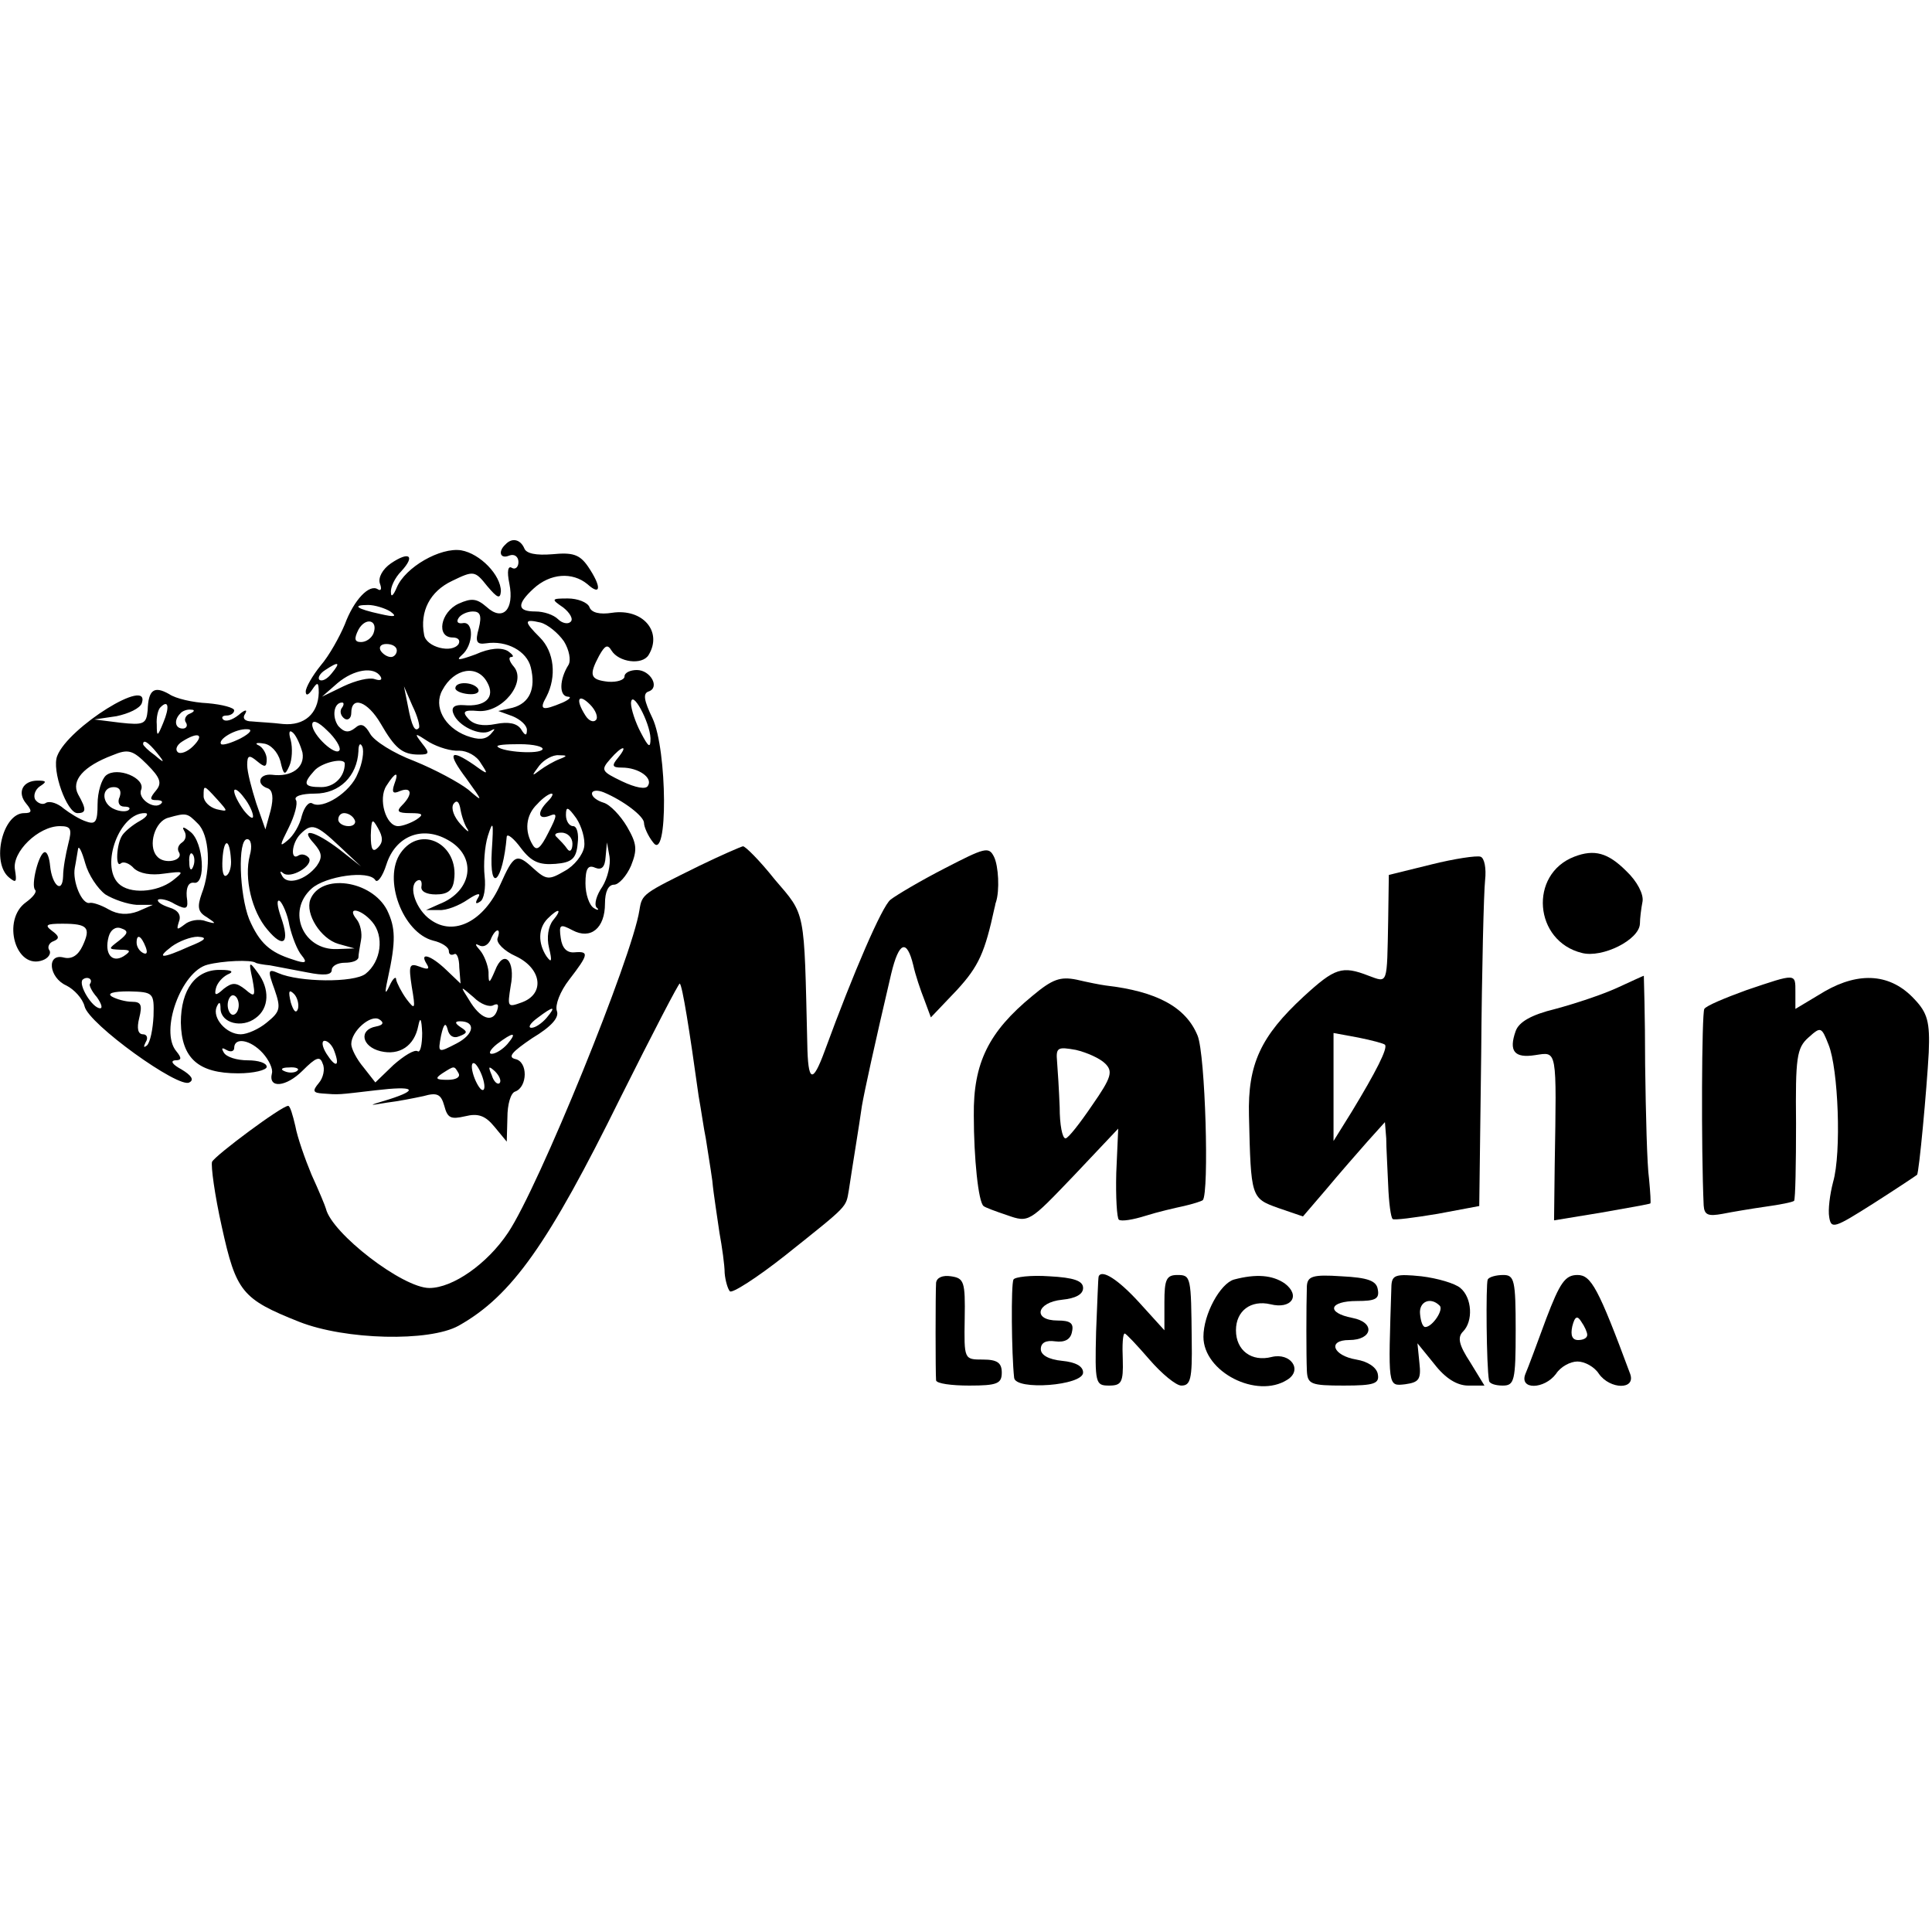
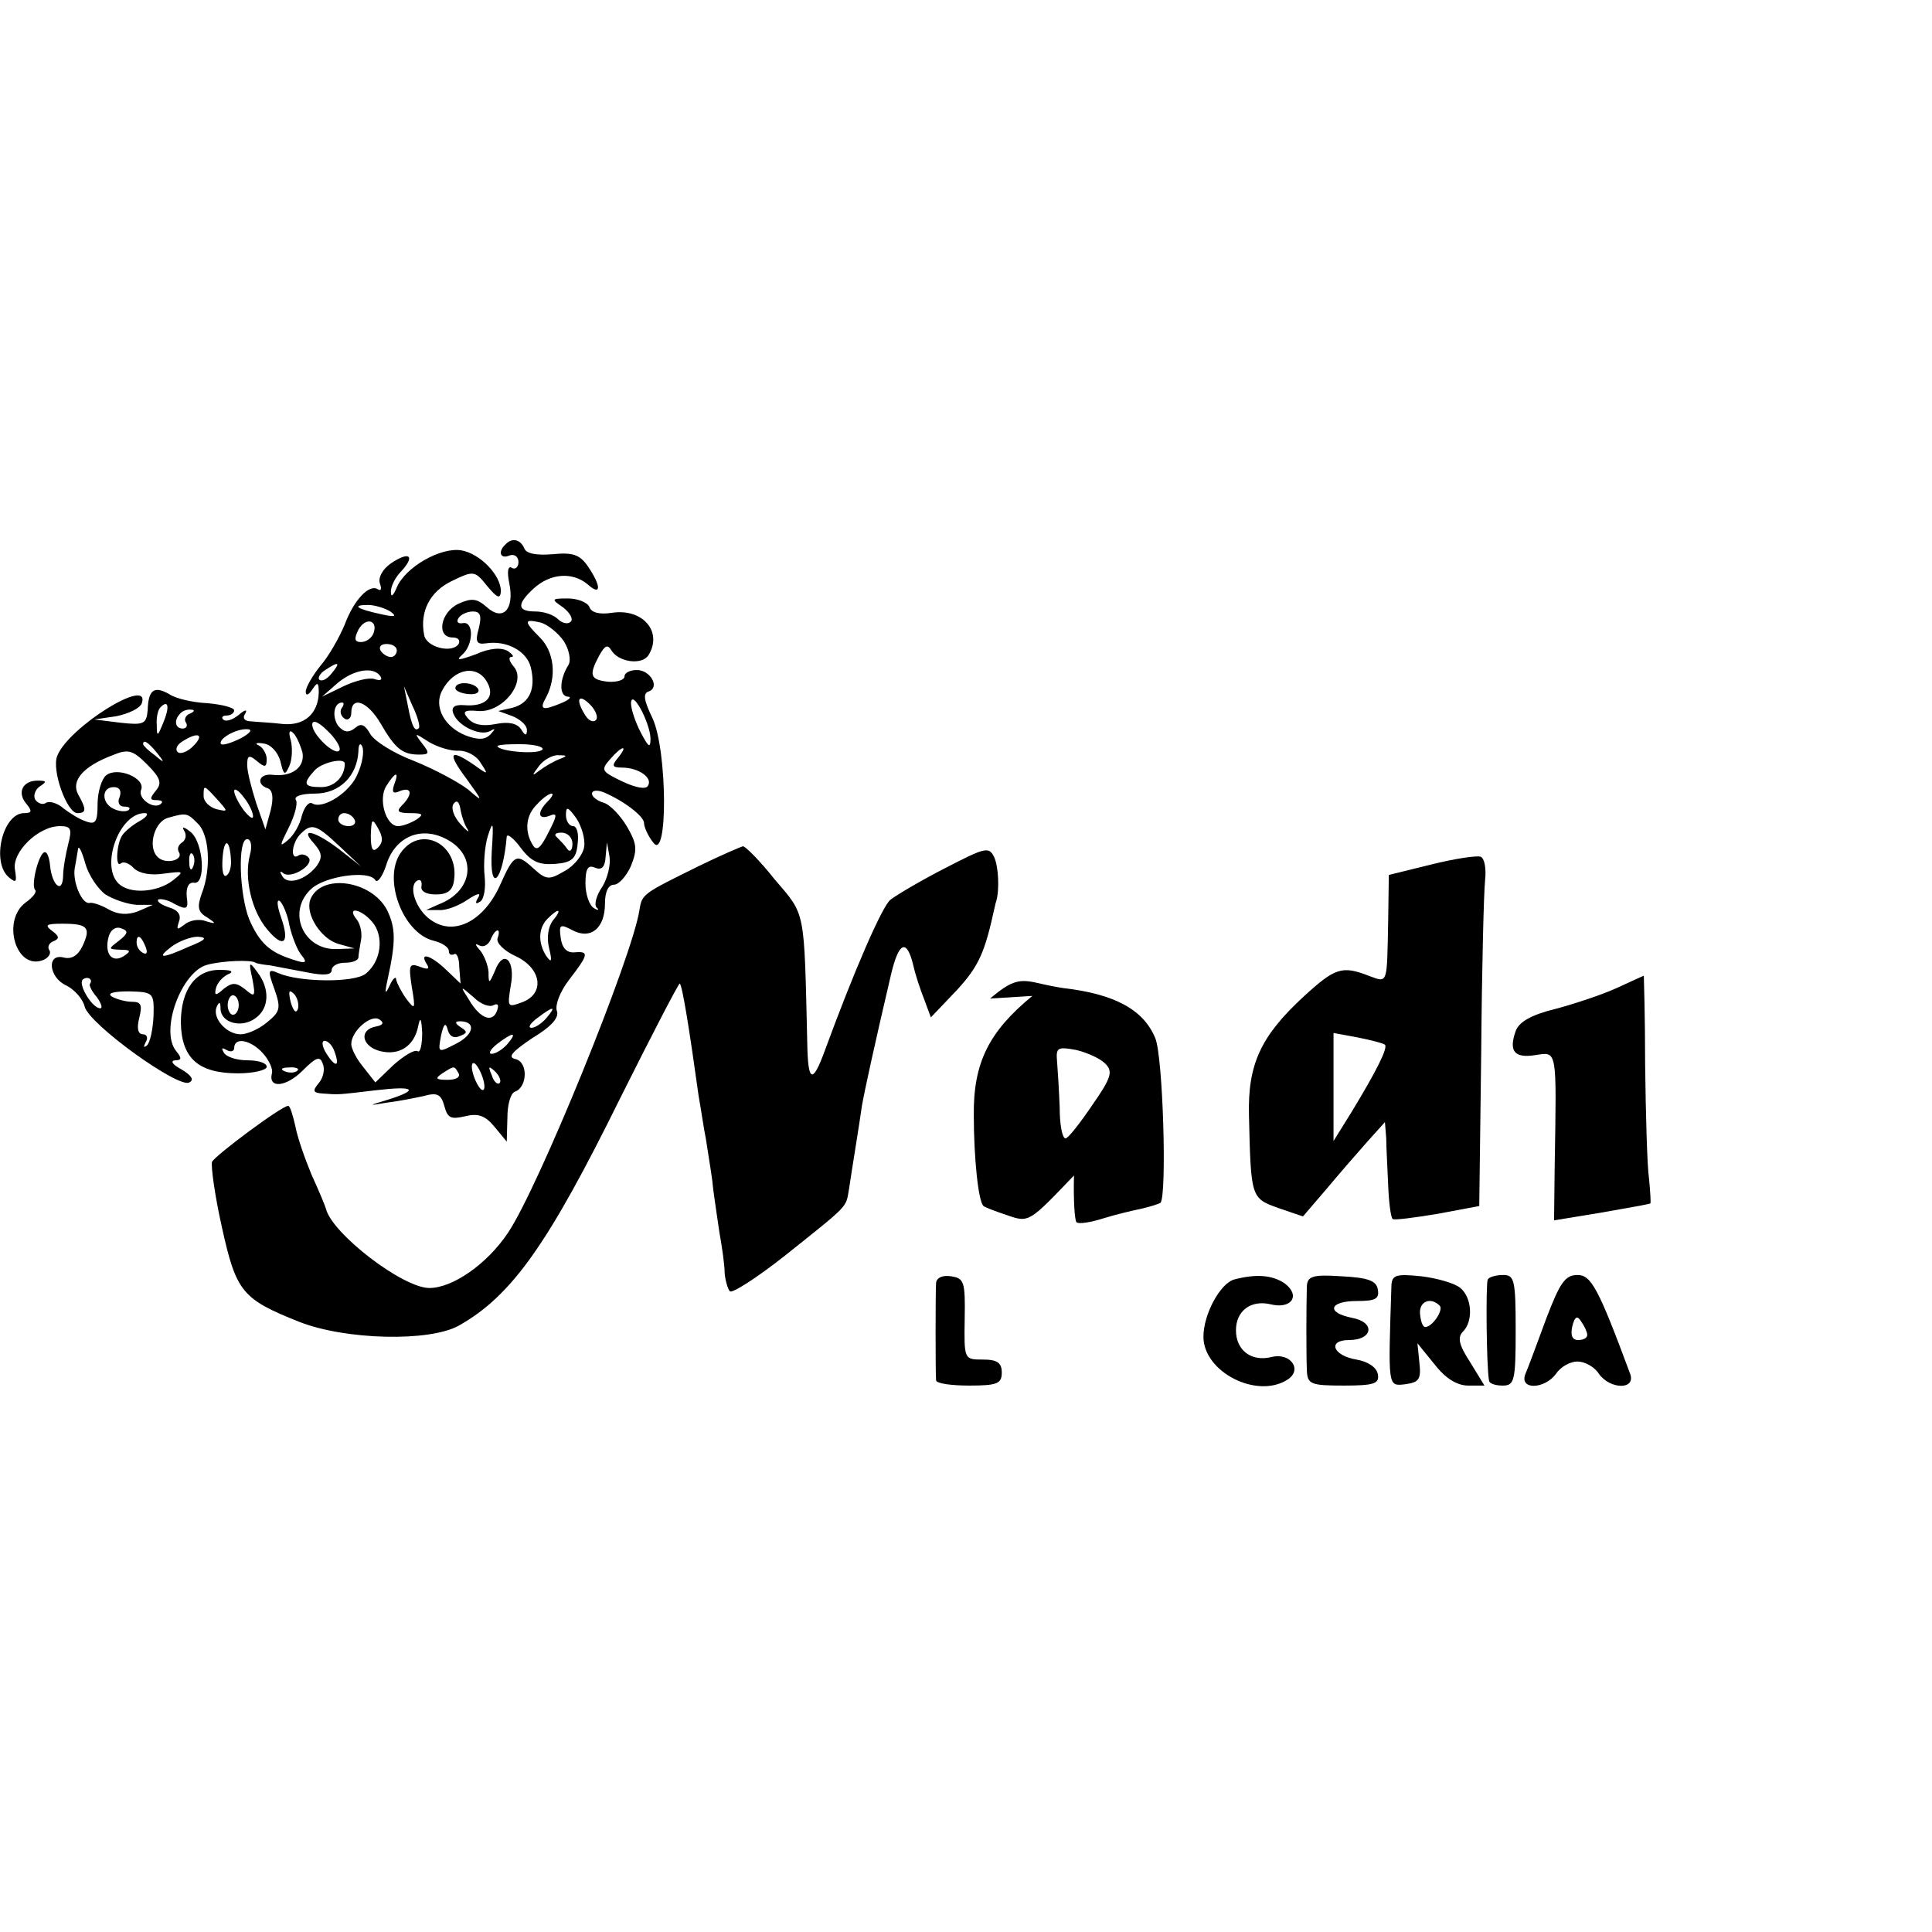
<svg xmlns="http://www.w3.org/2000/svg" version="1.0" width="297pt" height="297pt" viewBox="0 0 297 297" preserveAspectRatio="xMidYMid meet">
  <g transform="translate(0,297) scale(0.1,-0.1)" fill="#000000" stroke="none">
    <path d="M777 2133 c-12 -11 -8 -23 6 -17 8 3 14 -2 14 -10 0 -8 -5 -12 -10 -9 -6 4 -8 -5 -4 -24 8 -40 -10 -59 -35 -36 -15 13 -23 14 -43 5 -28 -13 -35 -52 -9 -52 8 0 12 -4 9 -10 -10 -15 -50 -5 -53 14 -7 36 9 67 43 83 33 16 35 16 54 -8 16 -19 20 -20 21 -8 0 25 -32 58 -61 63 -32 5 -86 -26 -99 -57 -5 -12 -9 -16 -9 -8 -1 8 6 23 16 33 22 24 12 31 -16 12 -13 -9 -20 -22 -17 -31 3 -8 2 -12 -3 -9 -13 9 -37 -16 -51 -54 -8 -19 -24 -48 -37 -63 -13 -16 -23 -34 -23 -40 0 -7 4 -6 10 3 8 12 10 12 10 -5 -1 -32 -22 -51 -55 -48 -16 2 -38 3 -48 4 -11 0 -15 5 -10 12 4 7 -1 6 -10 -2 -10 -8 -20 -11 -24 -7 -3 3 -1 6 5 6 7 0 12 4 12 8 0 4 -18 9 -41 11 -22 1 -49 7 -59 14 -23 13 -32 7 -33 -25 -2 -21 -6 -23 -42 -19 l-40 5 34 5 c19 4 36 12 39 20 14 42 -113 -37 -130 -81 -9 -22 15 -88 31 -88 14 0 14 6 1 29 -11 21 8 43 53 60 24 10 31 8 53 -14 21 -21 23 -29 14 -40 -10 -12 -10 -15 0 -15 8 0 11 -2 8 -5 -10 -11 -37 7 -31 21 7 18 -37 36 -54 22 -7 -6 -13 -26 -13 -44 0 -27 -3 -32 -17 -27 -10 3 -26 13 -35 20 -9 8 -21 12 -27 9 -5 -4 -13 -1 -17 5 -3 6 0 15 7 20 11 7 11 9 -3 9 -23 0 -32 -18 -18 -35 10 -12 9 -15 -3 -15 -33 0 -51 -76 -23 -99 11 -9 12 -7 9 12 -5 27 36 67 69 67 17 0 19 -4 13 -27 -4 -16 -8 -38 -8 -50 -1 -28 -17 -14 -20 16 -1 11 -4 21 -8 21 -9 0 -22 -51 -15 -58 3 -3 -3 -11 -14 -19 -38 -27 -16 -105 26 -89 8 3 13 10 10 15 -4 5 0 12 6 14 10 4 9 8 -2 16 -12 9 -9 11 16 11 39 0 44 -6 31 -34 -7 -15 -17 -21 -29 -18 -27 7 -23 -31 4 -43 12 -6 25 -20 28 -32 6 -27 145 -127 161 -117 8 4 3 11 -12 20 -13 7 -18 13 -10 14 10 0 11 3 2 14 -26 31 8 123 48 133 23 6 67 8 74 3 1 -1 11 -3 22 -4 11 -2 37 -7 58 -11 25 -5 37 -4 37 4 0 6 9 11 20 11 11 0 20 3 21 8 0 4 2 16 4 27 2 10 -1 25 -7 32 -16 20 7 16 24 -4 19 -22 14 -61 -10 -80 -18 -14 -102 -13 -134 1 -16 7 -17 5 -6 -25 10 -29 9 -34 -12 -51 -12 -10 -30 -18 -40 -18 -22 0 -44 25 -37 42 4 9 6 8 6 -3 1 -22 33 -30 54 -14 21 15 22 45 3 70 -13 18 -14 17 -8 -10 5 -27 4 -29 -11 -16 -14 11 -20 11 -33 1 -12 -11 -15 -11 -12 1 2 8 10 17 18 21 10 4 7 7 -11 7 -38 1 -61 -30 -61 -81 1 -55 27 -78 88 -78 24 0 44 5 44 10 0 6 -13 10 -29 10 -17 0 -33 5 -37 12 -4 7 -3 8 4 4 7 -4 12 -2 12 3 0 17 25 13 44 -8 9 -10 16 -24 14 -31 -6 -24 22 -21 47 4 21 21 27 23 31 11 4 -8 1 -22 -6 -30 -10 -12 -9 -15 6 -16 26 -2 22 -2 82 5 59 7 67 1 20 -14 -33 -10 -33 -10 -3 -5 17 2 42 7 56 10 21 6 27 3 32 -15 5 -19 10 -21 32 -16 20 5 31 1 45 -16 l19 -23 1 37 c0 20 5 38 12 40 19 7 20 46 0 50 -12 3 -5 11 26 32 30 18 42 32 38 42 -3 9 5 30 19 48 30 39 31 44 8 42 -12 -1 -19 7 -21 22 -3 21 -1 22 18 12 28 -15 50 3 50 41 0 18 5 29 14 29 7 0 19 13 26 29 10 25 9 34 -6 60 -10 17 -26 34 -36 37 -10 3 -18 9 -18 14 0 5 8 6 18 2 31 -13 62 -37 62 -47 0 -6 6 -20 14 -30 23 -32 22 142 -1 191 -13 27 -15 38 -6 41 18 6 3 33 -18 33 -10 0 -19 -4 -19 -10 0 -5 -11 -9 -25 -8 -28 3 -30 10 -14 40 9 16 13 18 19 8 11 -18 47 -23 57 -7 22 36 -9 72 -56 65 -19 -3 -32 0 -35 9 -3 7 -18 13 -33 13 -26 0 -26 -1 -7 -14 10 -8 16 -18 11 -22 -4 -4 -13 -2 -19 4 -7 7 -22 12 -35 12 -28 0 -29 11 -3 35 26 24 60 26 83 7 21 -19 22 -4 1 27 -13 19 -24 22 -55 19 -25 -2 -40 1 -43 9 -6 14 -19 17 -29 6z m-177 -103 c11 -8 7 -9 -15 -4 -37 8 -45 14 -19 14 10 0 26 -5 34 -10z m136 -26 c-6 -21 -3 -25 11 -23 32 5 63 -12 69 -37 8 -33 -2 -55 -28 -62 l-22 -5 22 -8 c12 -5 22 -14 22 -21 0 -10 -3 -9 -9 1 -6 9 -19 12 -39 8 -20 -4 -34 -1 -42 8 -10 11 -7 14 15 12 37 -3 75 44 55 68 -7 8 -9 15 -4 15 5 0 2 4 -5 9 -10 6 -28 5 -50 -5 -25 -9 -31 -10 -21 -1 18 15 19 53 1 49 -7 -1 -10 2 -6 8 3 5 13 10 22 10 11 0 14 -6 9 -26z m-162 -8 c-3 -7 -11 -13 -19 -13 -10 0 -11 5 -4 19 11 20 31 15 23 -6z m293 -12 c8 -13 11 -29 7 -36 -14 -22 -15 -48 -1 -49 6 0 3 -4 -8 -9 -31 -13 -37 -12 -25 9 16 31 12 69 -10 91 -25 25 -25 29 1 23 11 -3 27 -16 36 -29z m-257 -14 c0 -5 -4 -10 -9 -10 -6 0 -13 5 -16 10 -3 6 1 10 9 10 9 0 16 -4 16 -10z m-100 -35 c-7 -9 -15 -13 -19 -10 -3 3 1 10 9 15 21 14 24 12 10 -5z m75 -5 c3 -5 0 -7 -9 -4 -8 3 -29 -2 -48 -11 l-33 -16 24 21 c25 21 56 26 66 10z m164 -9 c13 -23 -3 -38 -36 -35 -14 1 -20 -3 -16 -13 7 -19 41 -35 56 -27 9 5 9 4 1 -5 -8 -8 -18 -9 -37 -2 -34 13 -51 45 -37 70 18 34 54 40 69 12z m-105 -70 c-6 -7 -11 2 -17 34 l-6 30 13 -30 c8 -16 12 -32 10 -34z m272 12 c-4 -4 -11 -1 -16 7 -16 25 -11 35 7 17 9 -9 13 -20 9 -24z m84 -28 c0 -16 -3 -14 -15 9 -8 15 -15 36 -15 45 1 23 29 -29 30 -54z m-749 24 c-9 -22 -10 -22 -10 -3 -1 11 2 24 6 27 12 12 14 0 4 -24z m274 22 c-3 -5 -1 -12 5 -16 5 -3 10 1 10 9 0 27 25 18 45 -16 22 -38 33 -48 59 -48 16 0 17 2 5 17 -13 17 -12 17 11 2 14 -8 34 -14 46 -13 12 0 27 -8 33 -19 12 -18 12 -19 -10 -3 -38 26 -42 19 -12 -21 26 -36 26 -37 3 -17 -14 11 -51 31 -83 44 -32 12 -62 31 -68 42 -8 14 -14 17 -23 9 -10 -8 -17 -7 -26 3 -10 14 -7 36 6 36 3 0 3 -4 -1 -9z m-233 -8 c-6 -2 -10 -9 -6 -14 3 -5 0 -9 -5 -9 -12 0 -14 13 -4 23 3 4 11 7 17 6 6 0 5 -3 -2 -6z m230 -56 c-5 -11 -42 23 -42 39 0 8 9 5 23 -9 13 -12 21 -26 19 -30z m-152 18 c-14 -7 -27 -11 -30 -9 -6 7 22 24 40 23 9 0 5 -6 -10 -14z m95 -22 c4 -23 -17 -38 -47 -34 -20 2 -25 -15 -6 -21 7 -3 9 -14 4 -34 l-8 -29 -14 40 c-7 22 -14 48 -14 59 0 15 3 16 15 6 12 -10 15 -10 15 3 0 8 -6 18 -12 21 -7 3 -4 5 7 3 11 -1 22 -13 26 -27 5 -22 7 -23 14 -7 4 9 5 27 2 39 -4 13 -2 17 4 11 5 -5 11 -19 14 -30z m-168 10 c-9 -9 -20 -13 -24 -9 -4 4 -1 11 7 16 25 16 35 11 17 -7z m-56 -10 c13 -16 12 -17 -3 -4 -10 7 -18 15 -18 17 0 8 8 3 21 -13z m309 -32 c-11 -29 -54 -56 -70 -46 -5 3 -12 -5 -16 -19 -3 -14 -13 -31 -22 -38 -13 -11 -12 -8 2 20 9 18 14 37 11 42 -4 6 9 10 29 10 38 0 65 27 67 65 0 11 3 14 6 7 3 -7 0 -26 -7 -41z m284 37 c-5 -8 -61 -4 -69 4 -3 3 13 4 34 4 22 0 37 -4 35 -8z m116 -13 c-10 -12 -9 -15 6 -15 26 0 48 -16 40 -28 -3 -6 -19 -3 -40 7 -31 15 -33 17 -18 34 18 21 29 23 12 2z m-90 -2 c-8 -3 -22 -11 -30 -17 -13 -10 -13 -9 -1 7 7 9 21 17 30 16 13 0 14 -1 1 -6z m-330 -7 c0 -20 -16 -36 -36 -36 -27 0 -29 5 -11 25 11 13 47 21 47 11z m76 -32 c-4 -12 -2 -15 9 -10 18 7 20 -5 3 -22 -9 -9 -7 -12 13 -12 19 0 21 -2 9 -10 -8 -5 -21 -10 -28 -10 -19 0 -31 42 -18 62 14 22 20 23 12 2z m-422 -19 c-4 -8 -1 -15 7 -15 7 0 10 -2 7 -5 -3 -3 -13 -3 -22 1 -20 8 -21 34 -1 34 9 0 12 -6 9 -15z m150 -4 c17 -19 17 -19 -1 -15 -11 3 -20 12 -20 20 0 18 0 18 21 -5z m55 -26 c0 -5 -6 -1 -14 9 -8 11 -15 24 -15 30 0 5 7 1 15 -10 8 -10 14 -23 14 -29z m453 23 c-17 -17 -15 -29 3 -22 12 5 12 1 -2 -26 -12 -24 -18 -29 -24 -19 -13 21 -11 46 7 63 8 9 18 16 22 16 3 0 1 -5 -6 -12z m-123 -43 c3 -6 -2 -2 -11 8 -10 11 -15 24 -11 31 5 7 9 4 11 -9 2 -11 7 -25 11 -30z m179 -27 c-2 -12 -15 -29 -30 -37 -24 -14 -28 -14 -48 4 -26 24 -30 22 -51 -25 -25 -56 -71 -80 -107 -54 -22 15 -35 51 -21 60 5 3 8 0 7 -8 -2 -8 7 -13 22 -13 18 0 26 6 28 22 8 55 -51 86 -82 42 -28 -40 3 -123 50 -135 13 -3 24 -10 24 -16 0 -5 3 -7 8 -5 4 3 8 -6 8 -20 l2 -25 -22 21 c-24 23 -42 28 -30 9 5 -8 2 -9 -11 -4 -16 6 -17 2 -12 -31 6 -35 5 -36 -8 -19 -8 11 -15 25 -16 30 0 6 -5 2 -10 -9 -7 -15 -8 -13 -3 10 13 59 12 79 -1 106 -24 46 -102 57 -118 16 -8 -22 16 -60 43 -68 l25 -7 -27 -1 c-52 -2 -78 58 -39 93 21 19 88 29 98 13 3 -5 11 5 17 24 14 44 55 60 94 38 46 -25 39 -79 -13 -99 l-20 -9 20 0 c11 -1 31 7 44 16 15 10 21 11 16 3 -5 -8 -4 -11 3 -6 6 3 9 21 7 39 -2 18 0 46 5 62 8 25 9 22 6 -23 -4 -68 17 -48 23 22 1 5 11 -3 22 -18 16 -21 28 -26 53 -24 25 2 32 8 34 31 2 15 -1 27 -7 27 -6 0 -11 8 -11 17 0 14 3 13 16 -5 8 -12 14 -32 12 -44z m-683 40 c-11 -6 -23 -16 -27 -22 -9 -13 -11 -52 -2 -43 4 3 13 0 20 -8 9 -8 26 -11 46 -8 31 4 32 4 13 -11 -24 -18 -66 -21 -83 -4 -28 28 2 109 41 108 6 0 3 -6 -8 -12z m89 -4 c18 -17 21 -70 6 -108 -7 -20 -6 -28 8 -36 15 -10 15 -11 -2 -6 -10 4 -25 1 -32 -5 -12 -9 -13 -9 -9 4 4 10 -1 18 -15 22 -12 4 -19 9 -17 12 3 2 15 0 26 -7 18 -9 21 -8 18 12 -1 14 3 22 11 21 19 -4 15 62 -5 78 -10 8 -14 9 -10 2 4 -6 3 -14 -3 -18 -6 -4 -8 -10 -5 -15 8 -13 -23 -20 -34 -6 -14 16 -3 54 18 59 28 8 29 7 45 -9z m241 6 c3 -5 -1 -10 -9 -10 -9 0 -16 5 -16 10 0 6 4 10 9 10 6 0 13 -4 16 -10z m36 -43 c-8 -8 -11 -3 -11 19 1 25 2 27 11 11 8 -14 8 -22 0 -30z m-59 2 l33 -31 -33 26 c-38 29 -63 35 -39 9 12 -14 13 -21 4 -34 -17 -22 -45 -30 -53 -16 -4 7 -4 9 1 5 11 -10 47 11 40 23 -4 5 -11 7 -16 4 -13 -9 -11 19 3 33 17 17 24 15 60 -19z m358 4 c0 -10 -4 -14 -8 -8 -4 6 -11 13 -16 18 -5 4 -2 7 7 7 10 0 17 -8 17 -17z m-525 -24 c1 -11 -2 -22 -7 -25 -5 -3 -7 8 -6 25 2 33 11 33 13 0z m29 6 c-9 -35 3 -86 27 -114 25 -30 35 -21 21 19 -6 17 -7 28 -2 25 4 -3 12 -20 15 -38 4 -17 12 -38 19 -46 9 -11 6 -13 -14 -6 -35 11 -51 25 -67 62 -15 38 -18 123 -3 123 6 0 8 -11 4 -25z m-222 -60 c13 -8 34 -15 48 -16 l25 0 -23 -10 c-16 -6 -31 -5 -45 3 -12 7 -25 11 -29 10 -12 -3 -27 33 -23 54 2 10 4 24 5 29 1 6 6 -4 11 -22 5 -18 19 -39 31 -48z m764 12 c-9 -13 -13 -27 -9 -32 5 -4 2 -5 -4 -1 -7 4 -13 21 -13 38 0 23 4 29 15 24 10 -4 15 1 16 17 l2 22 4 -22 c2 -12 -3 -33 -11 -46z m-629 31 c-3 -8 -6 -5 -6 6 -1 11 2 17 5 13 3 -3 4 -12 1 -19z m553 -83 c-7 -9 -10 -26 -6 -42 5 -21 4 -24 -4 -13 -13 20 -13 43 2 58 17 17 23 15 8 -3z m-667 -31 c-17 -13 -17 -13 2 -14 16 0 17 -2 5 -10 -18 -11 -30 4 -23 30 3 11 11 16 19 13 12 -4 11 -8 -3 -19z m582 4 c-3 -7 10 -20 28 -28 40 -19 45 -58 9 -71 -22 -8 -22 -7 -17 25 8 40 -11 58 -24 24 -9 -21 -10 -21 -10 -2 -1 11 -7 26 -13 33 -8 9 -8 11 -2 8 7 -4 14 0 18 8 7 18 17 20 11 3z m-541 -14 c3 -8 2 -12 -4 -9 -6 3 -10 10 -10 16 0 14 7 11 14 -7z m67 1 c-42 -19 -52 -19 -27 0 11 8 29 15 40 15 16 -1 12 -5 -13 -15z m-153 -58 c-1 -2 3 -11 11 -20 7 -10 9 -17 5 -17 -12 0 -34 36 -27 44 7 6 17 1 11 -7z m98 -49 c-1 -20 -5 -40 -10 -45 -5 -4 -6 -3 -2 5 4 6 2 12 -4 12 -8 0 -10 9 -6 25 5 20 3 25 -11 25 -10 0 -24 4 -31 8 -8 5 2 8 26 8 38 -1 39 -2 38 -38z m222 11 c-3 -8 -7 -3 -11 10 -4 17 -3 21 5 13 5 -5 8 -16 6 -23z m301 6 c7 3 8 0 5 -9 -7 -19 -26 -12 -43 17 -14 22 -14 22 7 4 11 -11 25 -16 31 -12z m-392 0 c0 -8 -4 -15 -9 -15 -4 0 -8 7 -8 15 0 8 4 15 8 15 5 0 9 -7 9 -15z m473 -20 c-7 -8 -17 -15 -23 -15 -6 0 -2 7 9 15 25 19 30 19 14 0z m-262 -13 c-27 -5 -22 -31 7 -38 29 -7 52 8 58 39 3 15 5 11 6 -11 0 -18 -3 -31 -7 -28 -5 3 -21 -7 -37 -21 l-28 -27 -18 23 c-11 13 -19 29 -19 36 0 20 30 46 43 38 8 -5 6 -9 -5 -11z m128 -15 c13 5 13 7 2 14 -9 6 -9 9 -1 9 25 0 22 -20 -5 -34 -29 -15 -29 -15 -24 12 4 18 7 21 10 10 2 -10 9 -15 18 -11z m74 -12 c-7 -8 -18 -15 -24 -15 -6 0 -2 7 8 15 25 19 32 19 16 0z m-266 -11 c9 -24 2 -26 -12 -4 -7 11 -8 20 -3 20 5 0 12 -7 15 -16z m229 -44 c3 -11 2 -18 -3 -15 -4 3 -10 14 -13 25 -3 11 -2 18 3 15 4 -3 10 -14 13 -25z m-286 14 c-3 -3 -12 -4 -19 -1 -8 3 -5 6 6 6 11 1 17 -2 13 -5z m248 -4 c3 -6 -4 -10 -17 -10 -18 0 -20 2 -8 10 19 12 18 12 25 0z m63 -15 c-3 -3 -9 2 -12 12 -6 14 -5 15 5 6 7 -7 10 -15 7 -18z" />
    <path d="M700 1912 c0 -4 9 -8 20 -9 11 -1 18 2 15 8 -7 11 -35 12 -35 1z" />
    <path d="M1075 1639 c-87 -43 -88 -43 -92 -68 -11 -72 -155 -426 -202 -496 -32 -48 -85 -85 -121 -85 -41 0 -150 84 -159 122 -1 4 -11 28 -22 52 -10 24 -22 58 -25 75 -4 17 -8 31 -11 31 -10 0 -112 -76 -117 -86 -2 -6 4 -51 15 -100 22 -100 31 -111 119 -146 71 -28 200 -31 245 -6 82 46 138 126 249 351 49 98 90 177 91 175 4 -3 15 -72 29 -173 4 -22 8 -51 11 -65 2 -14 7 -43 10 -65 2 -22 8 -58 11 -80 4 -22 8 -50 8 -62 1 -12 5 -25 8 -28 3 -4 42 21 85 55 99 79 93 73 98 101 5 34 16 100 20 129 4 23 19 92 45 203 12 50 24 54 34 13 3 -14 11 -38 17 -53 l10 -27 40 42 c34 37 43 58 58 127 1 3 1 6 2 8 6 18 4 56 -3 70 -8 16 -14 14 -76 -18 -37 -19 -74 -41 -83 -48 -13 -10 -57 -112 -101 -232 -19 -52 -26 -49 -27 11 -5 208 -2 196 -50 252 -23 29 -46 52 -49 51 -4 -1 -34 -14 -67 -30z" />
    <path d="M2200 1641 l-65 -16 -1 -70 c-2 -100 0 -96 -30 -85 -41 16 -52 12 -100 -32 -66 -61 -86 -104 -84 -183 3 -126 3 -127 45 -142 l38 -13 36 42 c20 24 48 56 63 73 l27 30 2 -25 c0 -14 2 -46 3 -72 1 -26 4 -50 7 -52 2 -2 33 2 69 8 l64 12 3 234 c1 129 4 249 6 267 2 18 -1 34 -7 36 -6 2 -40 -3 -76 -12z m-71 -277 c5 -5 -14 -42 -51 -103 l-28 -45 0 83 0 83 38 -7 c20 -4 39 -9 41 -11z" />
-     <path d="M2420 1653 c-70 -27 -62 -130 12 -148 31 -8 88 20 89 45 0 8 2 24 4 34 2 11 -8 31 -25 47 -28 28 -49 34 -80 22z" />
-     <path d="M1587 1439 c-67 -55 -91 -103 -90 -184 0 -65 7 -133 15 -139 2 -2 18 -8 36 -14 34 -12 34 -11 103 61 l68 72 -3 -68 c-1 -37 1 -70 4 -72 4 -3 22 0 41 6 19 6 45 12 59 15 13 3 26 7 29 9 10 11 4 224 -8 253 -18 44 -63 68 -141 77 -8 1 -28 5 -45 9 -25 5 -37 1 -68 -25z m112 -104 c12 -12 10 -21 -20 -64 -19 -28 -37 -51 -41 -51 -5 0 -9 21 -9 48 -1 26 -3 58 -4 70 -2 22 1 23 29 18 17 -4 37 -13 45 -21z" />
+     <path d="M1587 1439 c-67 -55 -91 -103 -90 -184 0 -65 7 -133 15 -139 2 -2 18 -8 36 -14 34 -12 34 -11 103 61 c-1 -37 1 -70 4 -72 4 -3 22 0 41 6 19 6 45 12 59 15 13 3 26 7 29 9 10 11 4 224 -8 253 -18 44 -63 68 -141 77 -8 1 -28 5 -45 9 -25 5 -37 1 -68 -25z m112 -104 c12 -12 10 -21 -20 -64 -19 -28 -37 -51 -41 -51 -5 0 -9 21 -9 48 -1 26 -3 58 -4 70 -2 22 1 23 29 18 17 -4 37 -13 45 -21z" />
    <path d="M2485 1451 c-22 -10 -64 -24 -94 -32 -37 -9 -56 -20 -61 -34 -11 -31 -2 -42 30 -37 34 5 33 12 30 -169 l-1 -85 73 12 c40 7 74 13 75 14 1 0 0 17 -2 38 -3 20 -5 99 -6 175 0 75 -2 137 -2 137 -1 0 -20 -9 -42 -19z" />
-     <path d="M2685 1448 c-33 -12 -62 -24 -65 -29 -4 -6 -5 -215 -1 -302 1 -15 7 -17 29 -13 15 3 45 8 66 11 22 3 42 7 44 9 2 3 3 56 3 119 -1 101 1 116 19 132 19 17 20 17 31 -11 15 -37 20 -166 7 -211 -5 -19 -8 -43 -6 -54 3 -19 8 -17 68 21 36 23 66 43 67 44 3 2 15 132 18 188 2 47 -2 61 -22 82 -36 39 -84 43 -138 12 l-45 -27 0 26 c0 29 2 29 -75 3z" />
    <path d="M1439 998 c-1 -15 -1 -139 0 -150 1 -5 24 -8 51 -8 43 0 50 3 50 20 0 15 -7 20 -29 20 -29 0 -29 0 -28 63 1 57 -1 62 -21 65 -13 2 -22 -2 -23 -10z" />
-     <path d="M1558 1003 c-4 -7 -3 -115 1 -151 2 -20 106 -12 106 8 0 10 -12 16 -32 18 -21 2 -33 9 -33 18 0 10 8 14 22 12 15 -2 24 3 26 15 3 13 -3 17 -22 17 -39 0 -33 28 7 32 20 2 32 8 32 18 0 11 -14 16 -52 18 -28 2 -53 -1 -55 -5z" />
-     <path d="M1689 1008 c-1 -2 -2 -40 -4 -85 -2 -80 -1 -83 20 -83 19 0 22 5 21 40 -1 22 0 40 3 40 2 0 19 -18 38 -40 19 -22 41 -40 49 -40 14 0 17 9 16 70 -1 97 -1 100 -22 100 -17 0 -20 -7 -20 -42 l0 -43 -39 43 c-32 35 -57 51 -62 40z" />
    <path d="M1897 1003 c-21 -6 -47 -53 -47 -88 0 -54 82 -96 129 -66 24 15 5 42 -24 35 -31 -8 -55 10 -55 41 0 30 23 47 53 40 32 -8 47 13 22 32 -19 13 -44 15 -78 6z" />
    <path d="M2009 993 c-1 -32 -1 -107 0 -130 1 -21 6 -23 57 -23 47 0 55 3 52 18 -2 10 -15 19 -33 22 -36 6 -45 30 -11 30 36 0 41 27 5 34 -41 8 -36 26 7 26 28 0 35 3 32 18 -2 13 -15 18 -56 20 -44 3 -52 0 -53 -15z" />
    <path d="M2139 994 c-5 -157 -6 -155 21 -152 21 3 25 7 22 33 l-3 30 26 -32 c17 -22 35 -33 52 -33 l25 0 -22 36 c-17 26 -20 38 -11 47 16 16 14 52 -4 67 -8 7 -35 15 -60 18 -39 4 -45 2 -46 -14z m74 -31 c7 -6 -11 -33 -22 -33 -4 0 -7 9 -8 20 -2 19 16 27 30 13z" />
    <path d="M2287 1003 c-3 -7 -2 -134 2 -155 0 -5 10 -8 21 -8 18 0 20 7 20 85 0 77 -2 85 -19 85 -11 0 -22 -3 -24 -7z" />
    <path d="M2377 943 c-14 -38 -28 -76 -32 -85 -10 -25 29 -24 47 0 7 11 22 19 33 19 11 0 26 -8 33 -19 17 -24 57 -25 48 0 -49 132 -60 152 -81 152 -19 0 -27 -12 -48 -67z m63 -25 c0 -5 -6 -8 -14 -8 -9 0 -12 7 -9 21 4 16 8 17 14 7 5 -7 9 -16 9 -20z" />
  </g>
</svg>